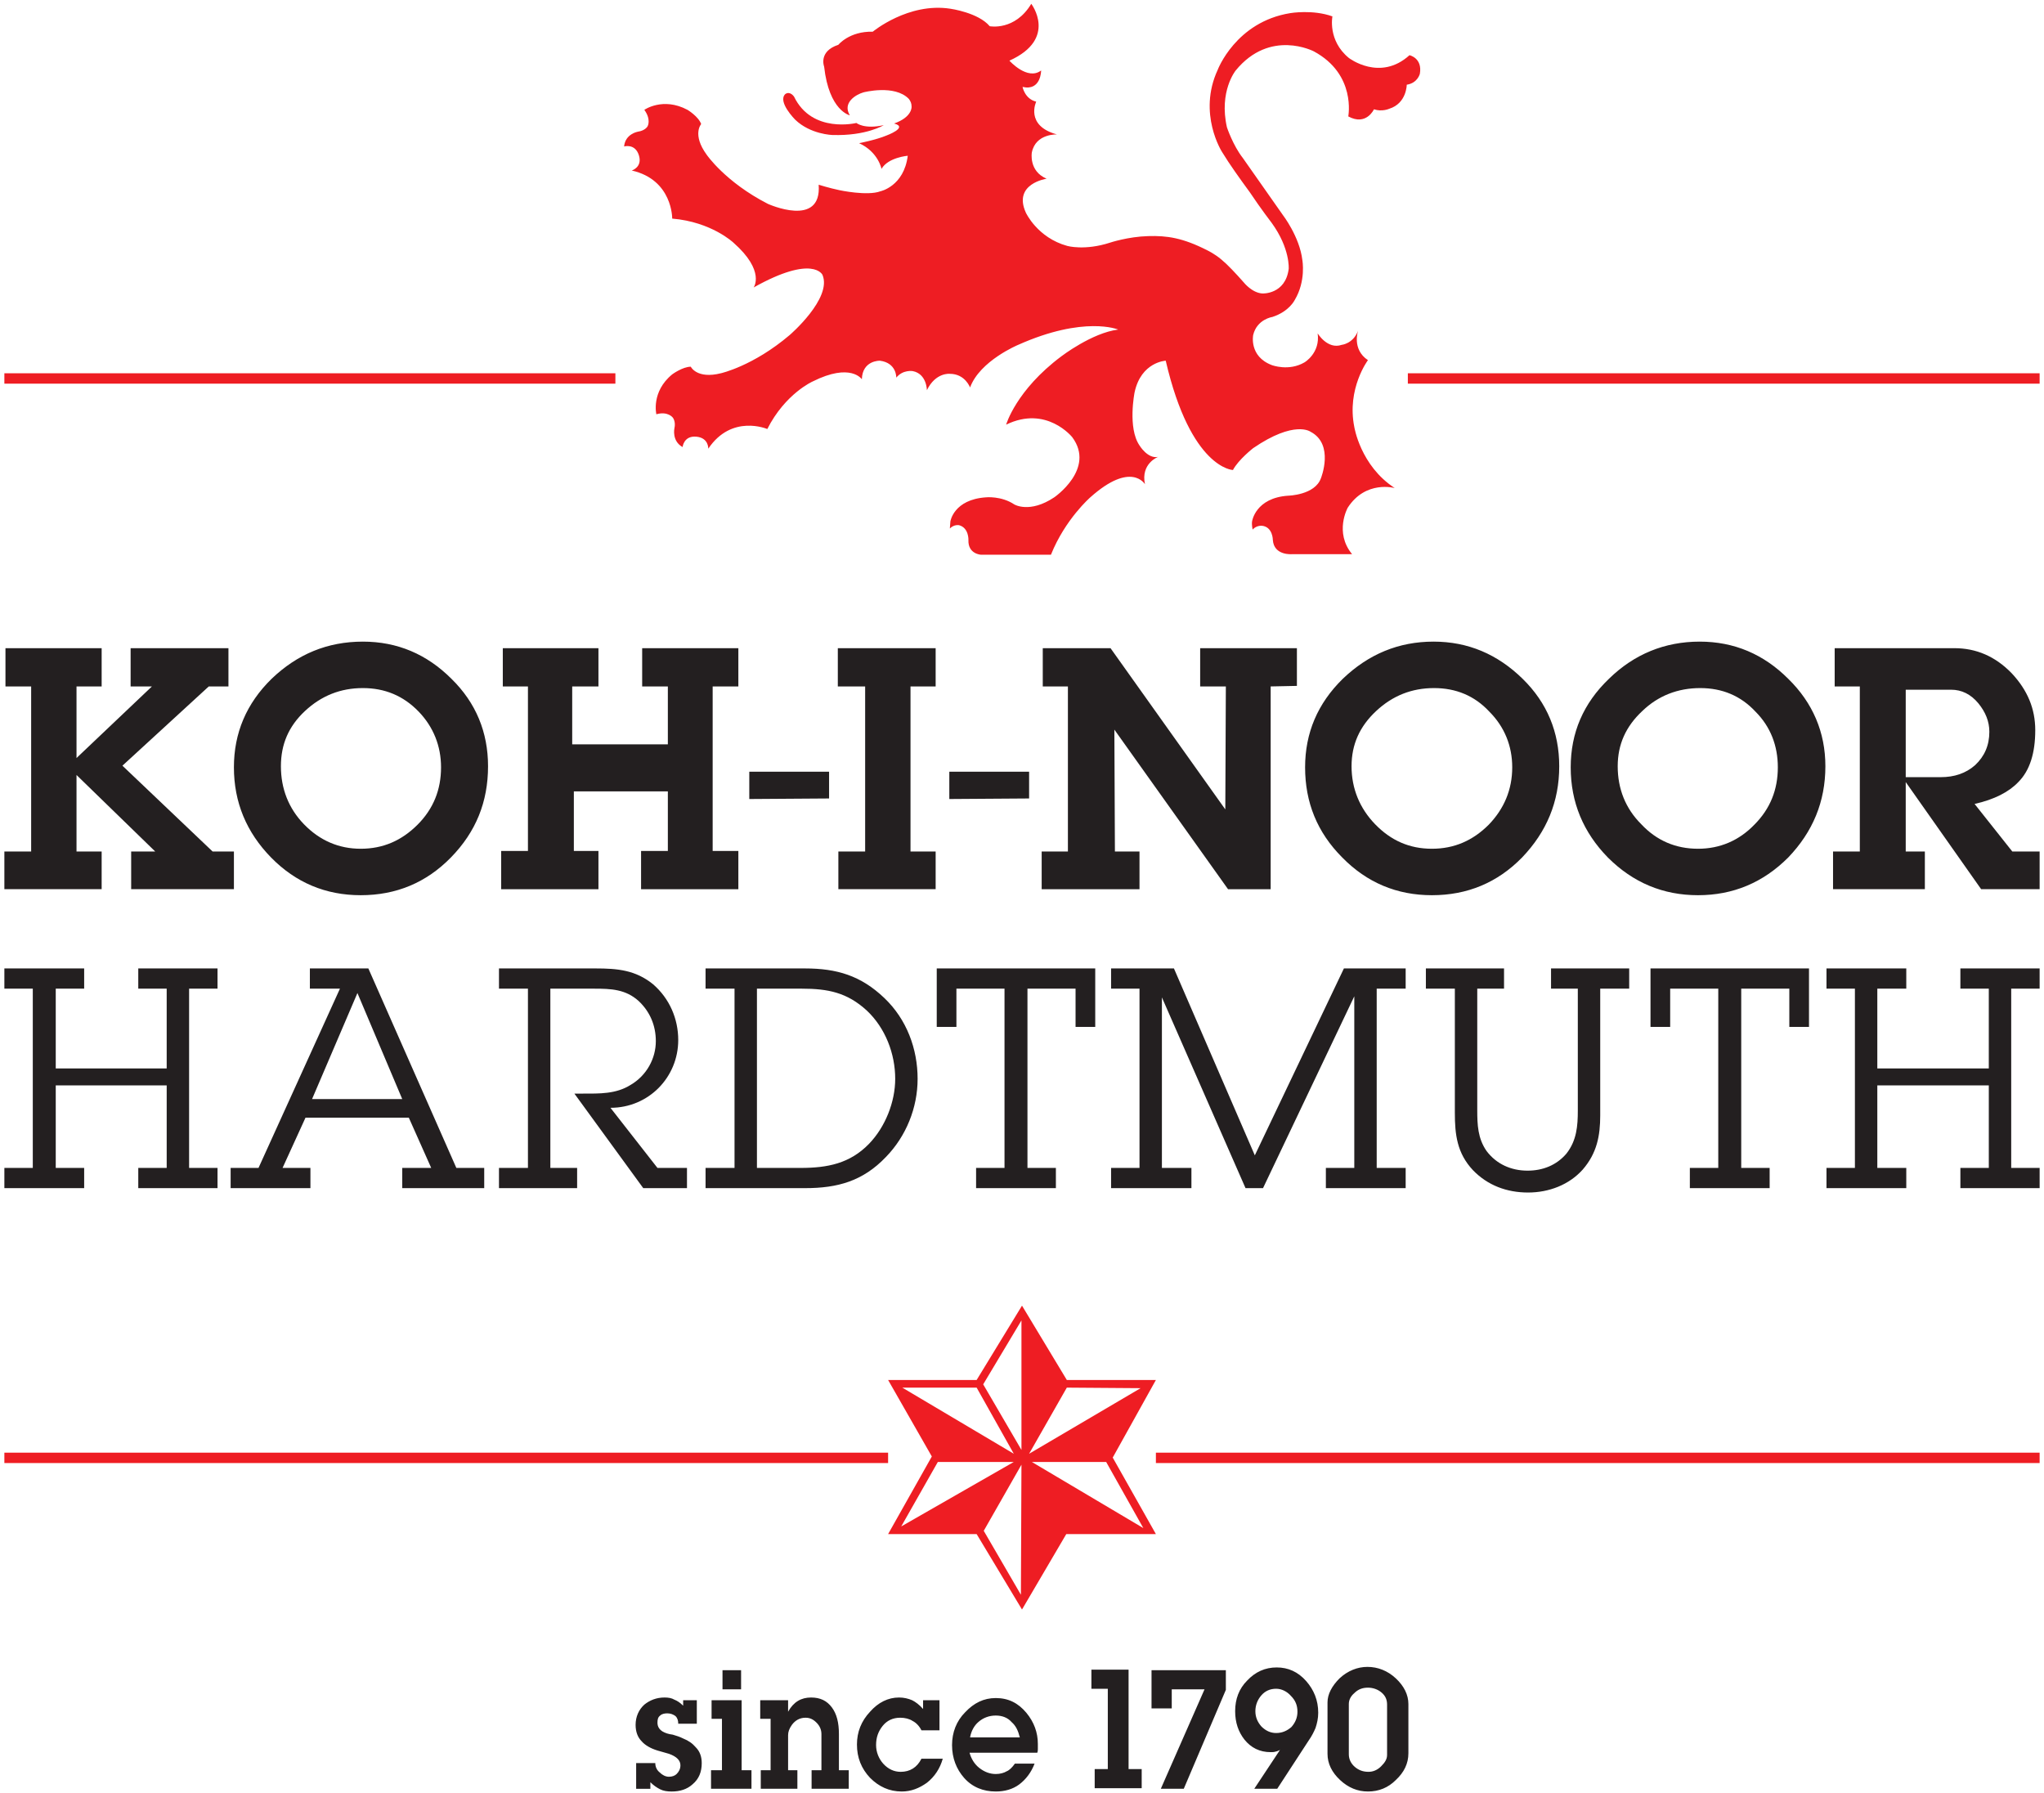
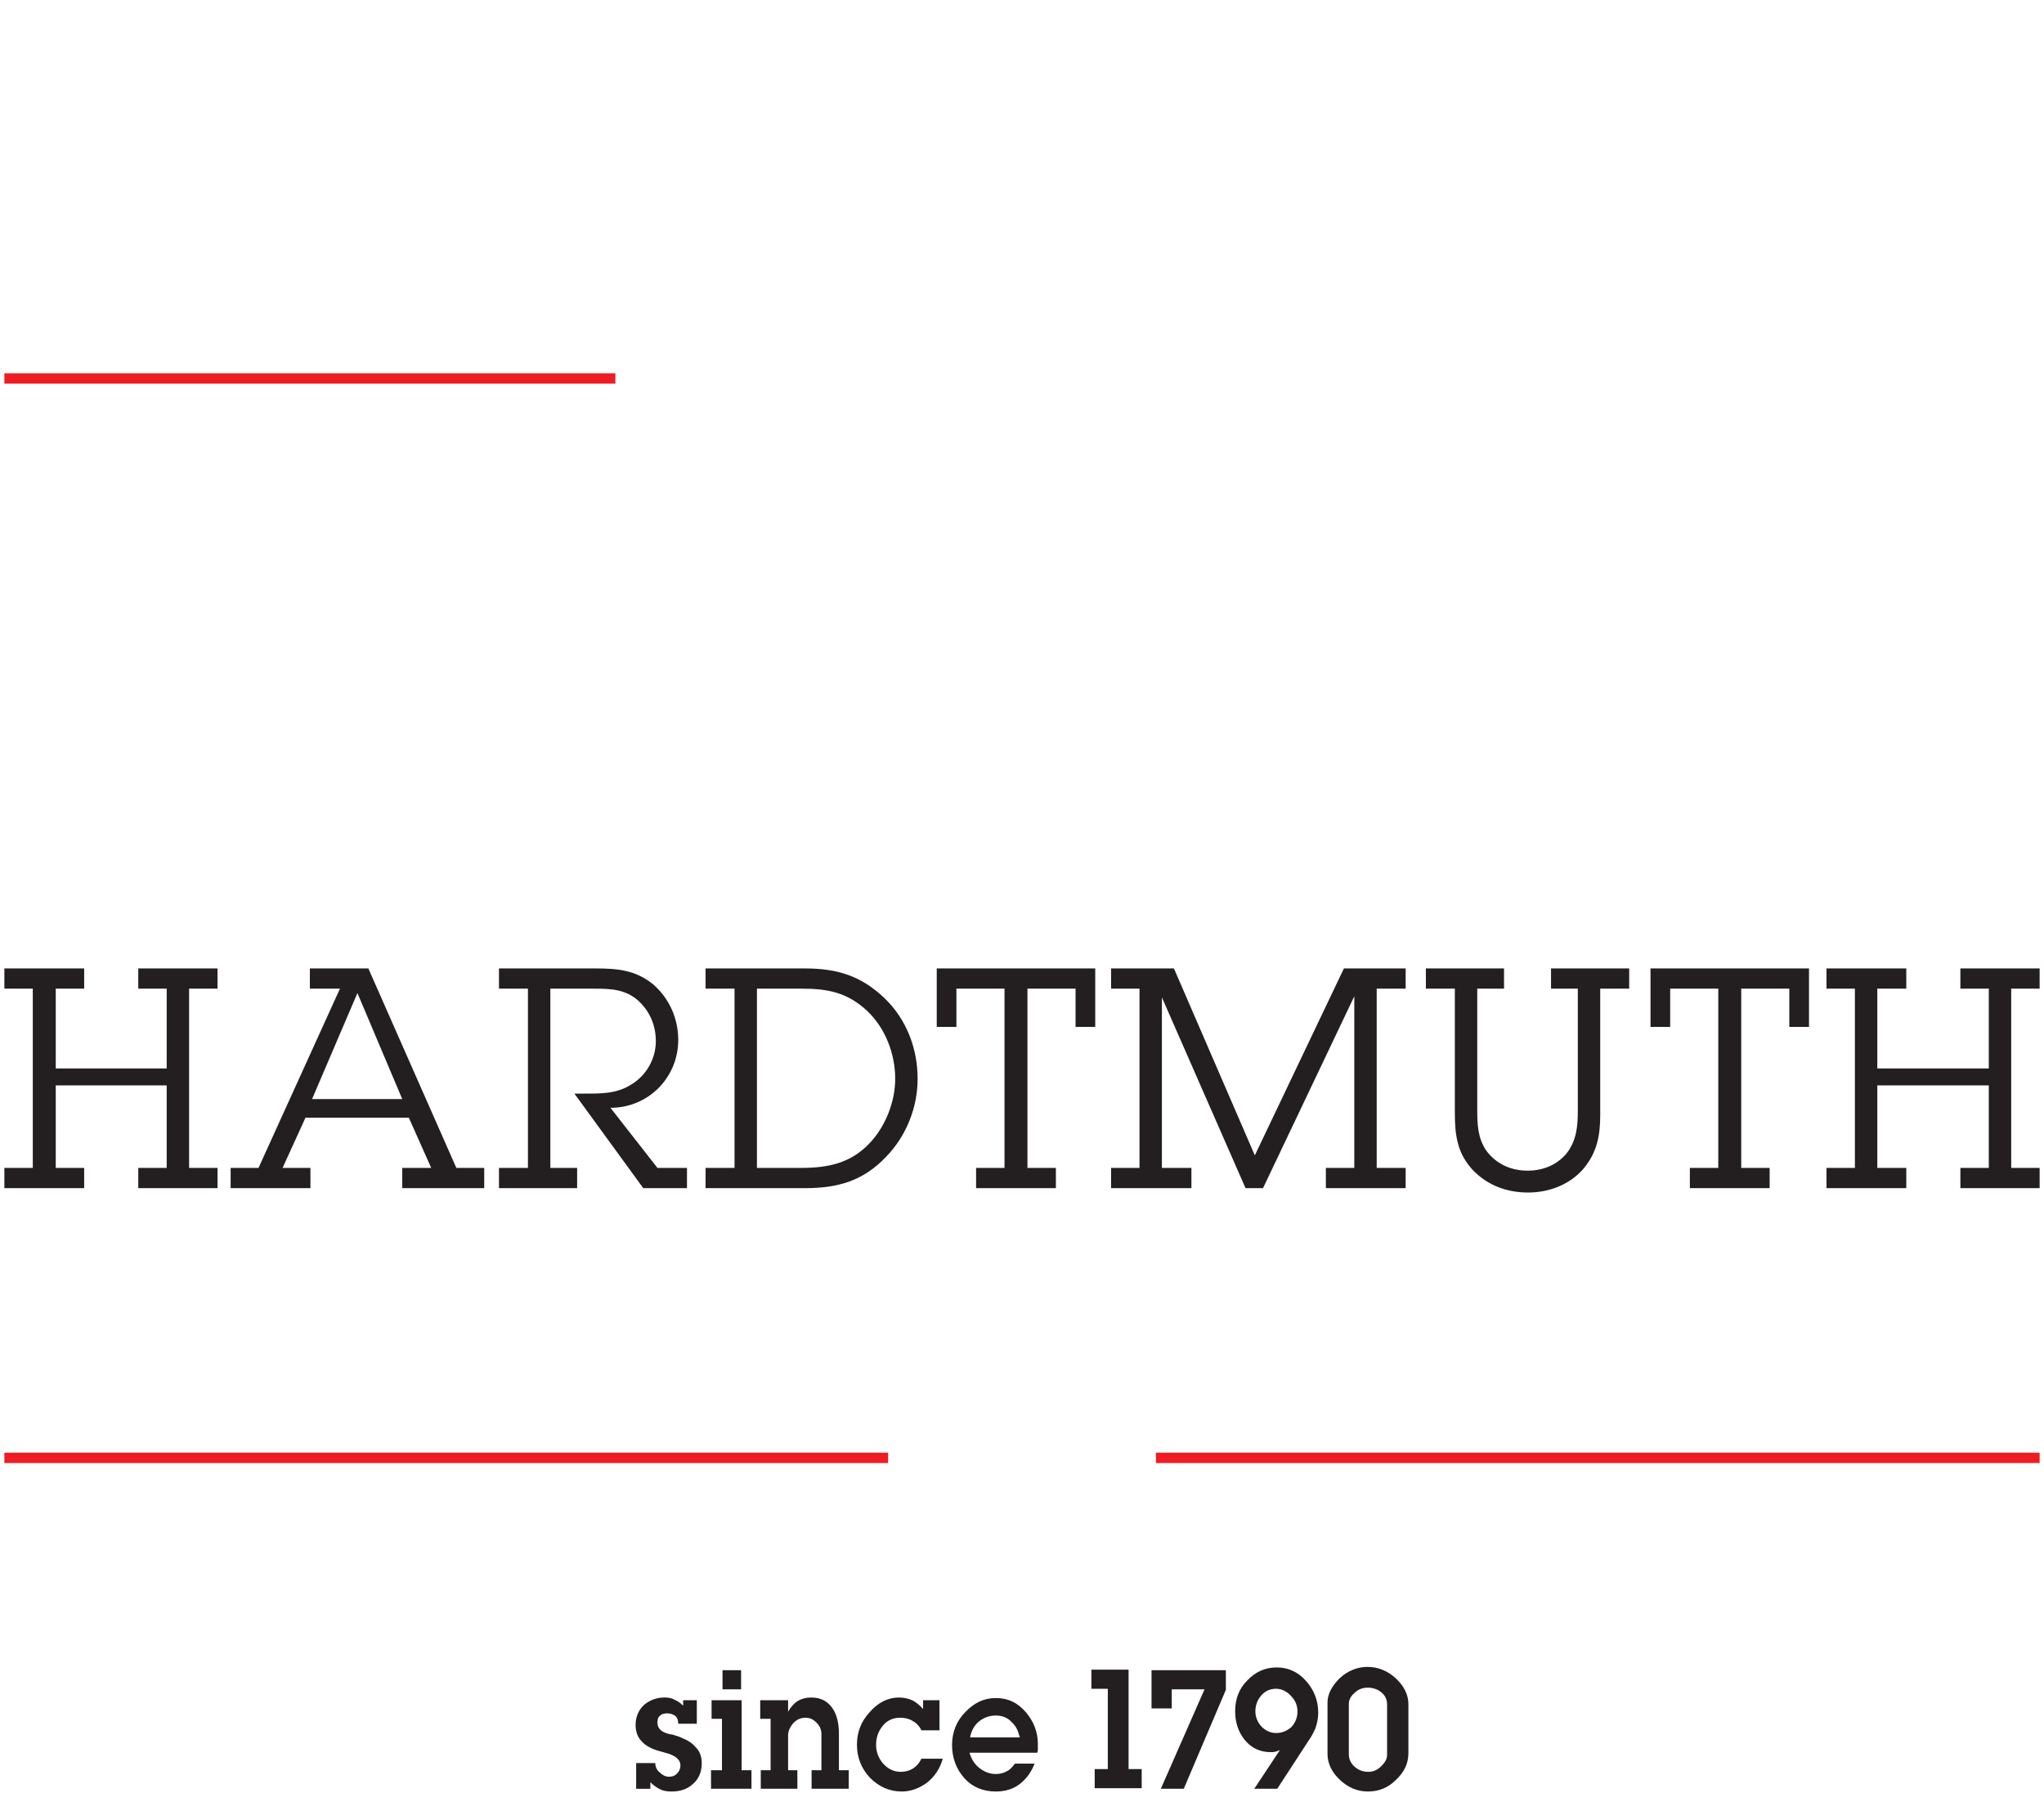
<svg xmlns="http://www.w3.org/2000/svg" width="374" height="328" fill="none">
  <path d="M30.5 195.5H10.2v-14.6h5.2v-3.7H.8v3.7H6v32.8H.8v3.7h14.6v-3.7h-5.2v-15.1h20.3v15.1h-5.2v3.7h14.5v-3.7h-5.2v-32.8h5.2v-3.7H25.3v3.7h5.2v14.6zm58.1 21.9v-3.7h-5.1l-16.1-36.5H56.7v3.7h5.5l-14.9 32.8h-5.1v3.7h14.6v-3.7h-5.1l4.2-9.2h18.9l4.1 9.2h-5.3v3.7h15zm-15-16.3H57.1l8.3-19.4 8.2 19.4zm52.1 12.6h-5.4l-8.6-11c7 0 12.4-5.6 12.4-12.4 0-3.9-1.6-7.6-4.6-10.2-3.2-2.6-6.5-2.9-10.5-2.9H91.3v3.7h5.3v32.8h-5.3v3.7h14.3v-3.7h-4.9v-32.8h8c3.1 0 5.8.1 8.2 2.3 2 1.9 3.1 4.4 3.1 7.3 0 3.2-1.7 6.3-4.6 8-2.7 1.7-5.7 1.6-8.8 1.6h-1.5l12.6 17.3h8v-3.7zm8.7 0h-5.3v3.7h18.2c6 0 10.6-1.3 14.8-5.7 3.7-3.8 5.8-9 5.8-14.3 0-5.5-2-10.9-6.1-14.8-4.3-4.1-8.7-5.4-14.5-5.4h-18.2v3.7h5.3v32.8zm4.1 0v-32.8h8.2c4.8 0 8.3.7 11.9 4 3.4 3.2 5.2 7.9 5.2 12.5 0 4.2-1.8 8.8-4.8 11.9-3.5 3.6-7.6 4.4-12.5 4.4h-8zm49.5-32.8h8.8v7h3.6v-10.7h-29v10.7h3.6v-7h8.8v32.8h-5.2v3.7h14.6v-3.7H188v-32.8zm24.6 1.6l15.3 34.9h3.2l16.7-35.1v31.4h-5.2v3.7h14.6v-3.7h-5.3v-32.8h5.3v-3.7h-11.3l-16.3 34.2-14.8-34.2h-11.5v3.7h5.2v32.8h-5.2v3.7H218v-3.7h-5.4v-31.2zm80.2-1.6h5.3v-3.7h-14.3v3.7h4.9v22.3c0 2.8-.2 5.5-2.1 7.9-1.8 2.1-4.3 3.1-7.1 3.1-3 0-5.7-1.2-7.5-3.6-1.6-2.3-1.7-4.8-1.7-7.5v-22.2h4.9v-3.7h-14.3v3.7h5.3v22.7c0 4 .4 7.4 3.3 10.5 2.7 2.8 6.2 4.1 10.1 4.1 3.8 0 7.5-1.4 10-4.2 2.6-3 3.2-6.2 3.2-9.9v-23.2zm25.8 0h8.8v7h3.6v-10.7h-29v10.7h3.6v-7h8.8v32.8h-5.2v3.7h14.6v-3.7h-5.2v-32.8zm45.3 14.6h-20.4v-14.6h5.3v-3.7h-14.6v3.7h5.2v32.8h-5.2v3.7h14.6v-3.7h-5.3v-15.1h20.4v15.1h-5.2v3.7h14.5v-3.7H368v-32.8h5.2v-3.7h-14.5v3.7h5.2v14.6z" fill="#231F20" />
-   <path d="M190.5 12.9s0 3.8-3.4 3c0 0 .4 2.2 2.5 2.7 0 0-2.1 4.4 3.8 6 0 0-3.9-.2-4.6 3.3 0 0-.6 3.4 2.7 4.8 0 0-6.2.9-3.8 6.2 0 0 2.1 4.6 7.6 6.1 0 0 3.2.9 7.8-.6 0 0 3.3-1.1 7-1.2 3.4-.1 6.3.3 10.8 2.6 0 0 1.3.6 2.6 1.7 1.1.9 2.6 2.5 4.1 4.2 0 0 1.5 1.9 3.4 2 0 0 4.2.2 4.8-4.5 0 0 .3-3.7-3.1-8.4 0 0-2-2.6-4-5.6-1.9-2.6-3.7-5.1-5.1-7.4 0 0-4.5-7-.8-15 0 0 3.3-8.8 13.3-10.4 0 0 4.1-.7 7.7.6 0 0-.9 4.4 3 7.6 0 0 5.7 4.4 11.1-.5 0 0 2.4.5 1.9 3.4 0 0-.4 1.7-2.4 2 0 0 0 3.4-3.2 4.4 0 0-1.3.6-2.8.1 0 0-1.4 3.1-4.7 1.3 0 0 1.5-7.7-6.3-11.9 0 0-8-4.2-14.3 3.5 0 0-3.1 3.8-1.6 10.4 0 0 1.1 3.3 2.9 5.6l7.3 10.4s3.1 4 3.6 8.3c0 0 .7 3.8-1.4 7.3 0 0-1 2.1-4.1 3.1 0 0-2.8.4-3.5 3.3 0 0-.8 3.9 3.4 5.5 0 0 3.1 1.2 6-.5 0 0 2.9-1.7 2.4-5.3 0 0 1.8 3 4.4 2.1 0 0 2.1-.2 3-2.6 0 0-1.2 3.4 1.8 5.4 0 0-3.9 5.2-2.5 12.2 0 0 1.1 7.1 7.4 11.2 0 0-5.3-1.5-8.6 3.6 0 0-2.5 4.5.8 8.5h-11s-3.3.3-3.5-2.6c0 0 0-2.4-2-2.6 0 0-1-.1-1.7.7 0 0-.2-.9-.1-1.5 0 0 .6-4.3 6.6-4.7 0 0 4.9-.1 6-3.2 0 0 2.5-6.2-1.9-8.5 0 0-2.9-2.2-10.5 3 0 0-2.7 2.1-3.7 4 0 0-7.7-.2-12.3-20 0 0-4.5.2-5.7 5.8 0 0-1.3 6.5.9 9.7 0 0 1.5 2.5 3.4 2.1 0 0-3.2 1.2-2.4 5 0 0-2.5-4.3-10 2.4 0 0-4.6 4-7.2 10.5h-12.8s-2.4-.1-2.3-2.7c0 0 .1-2.2-1.7-2.7 0 0-.9-.2-1.7.6l.1-1.3s.6-4 6.5-4.4c0 0 2.8-.3 5.2 1.3 0 0 2.8 1.7 7.3-1.3 0 0 7.6-5.2 3.3-11 0 0-4.7-5.9-12.1-2.3 0 0 1.8-6.3 10.1-12.5 0 0 5.6-4.3 10.4-4.9 0 0-6.2-2.6-18.3 2.8 0 0-7 2.9-8.8 7.8 0 0-.9-2.5-3.7-2.5 0 0-2.6-.3-4.2 3 0 0 0-3-2.6-3.5 0 0-1.8-.3-3 1.2 0 0 .1-2.7-3-3.1 0 0-3.2-.1-3.3 3.4 0 0-2-3.1-9 .4 0 0-5 2.2-8.3 8.7 0 0-6.5-2.8-10.8 3.6 0 0 .1-2-2.2-2.2-2.3-.2-2.5 1.9-2.5 1.9-2-1.1-1.5-3.4-1.5-3.4.3-1.3-.3-2-.3-2s-.9-1.2-3-.6c0 0-1-4.1 2.9-7.3 0 0 1.9-1.4 3.4-1.4 0 0 1.1 2.3 5.5 1.2 0 0 5.9-1.3 12.6-7 0 0 7.8-6.7 6-11 0 0-1.7-3.8-12.6 2.3 0 0 2.2-3-3.7-8.2 0 0-4-3.8-11.2-4.4 0 0 .1-7.1-7.4-8.8 0 0 2-.6 1.3-2.8-.7-2.2-2.7-1.6-2.7-1.6.2-2.3 2.5-2.7 2.5-2.7 1.4-.2 1.8-1 1.8-1s.7-1.2-.6-3c0 0 3.4-2.4 7.9 0 0 0 2 1.2 2.5 2.6 0 0-1.7 1.9 1 5.6 0 0 3.4 5 11.2 9 0 0 9.9 4.5 9.3-3.5 0 0 1.9.6 3.8 1 0 0 5.1 1.1 7.5.2 0 0 4.3-.9 5-6.5 0 0-3.6.3-4.8 2.4 0 0-.6-3.1-4.1-4.7 0 0 3.1-.6 5-1.4 0 0 4.1-1.5 1.4-2.2 3.4-1.2 3.2-3.1 3.2-3.1 0-.6-.2-1-.5-1.4-2.6-2.7-8.3-1.2-8.3-1.2-1.4.4-3.9 1.9-2.5 4.2 0 0-3.8-.8-4.7-8.9 0 0-1.1-2.8 2.6-4 0 0 2-2.5 6.3-2.4 0 0 6.5-5.4 14.2-4.2 0 0 5.1.7 7.2 3.2 0 0 4.6.9 7.6-4.1 0 0 4.9 6.4-4 10.4 0 0 3.3 3.7 5.8 1.8z" fill="#EE1D23" />
-   <path d="M161.7 22.9c-3.6.8-5-.4-5-.4s-8.1 2-11.4-4.8c0 0-.7-1.1-1.6-.5-1.5 1.4 1.8 4.7 1.8 4.7 2.8 2.7 6.8 2.8 6.8 2.8 6.2.2 9.4-1.8 9.4-1.8zm47.5 256.7l-20.4-12.1h13.6l6.8 12.1zm-14-25.7l13.5.1-20.4 12 6.9-12.1zm-8.3 11.4l-7-12 7-11.7v23.7zm-.1 26.5l-6.8-11.7 6.9-12.1-.1 23.8zm-21.9-12.5l6.7-11.8h13.9l-20.6 11.8zm.2-25.4h13.6l6.8 12.1-20.4-12.1zm46.4-1.4h-16.3l-8.2-13.6-8.3 13.6h-16.2l8 14-8 14.2h16.2l8.3 13.8 8.1-13.8h16.4l-7.9-14 7.9-14.2z" fill="#EE1D23" />
  <path d="M128.4 322.6c0 1.6-.5 2.9-1.7 3.9-1 .9-2.3 1.3-3.8 1.3-.8 0-1.5-.1-2.1-.4-.6-.3-1.2-.7-1.8-1.3v1.2h-2.6v-4.7h3.5c0 .7.3 1.3.8 1.7.5.5 1.1.8 1.7.8.6 0 1.1-.2 1.4-.5.4-.4.7-.9.7-1.6 0-.9-.7-1.6-2.1-2.1l-2.1-.6c-1.3-.4-2.3-1-2.9-1.7-.7-.7-1.1-1.7-1.1-3 0-1.5.6-2.8 1.6-3.7 1-.8 2.2-1.3 3.7-1.3.7 0 1.3.1 1.8.4.5.2 1 .5 1.6 1.1v-1h2.5v4.3h-3.4c0-.5-.1-1-.5-1.4-.4-.3-.9-.5-1.5-.5-.5 0-1 .1-1.3.4-.4.3-.5.7-.5 1.3 0 .7.3 1.2.9 1.6.5.3 1.1.5 1.9.6.7.2 1.3.4 1.9.7 1 .4 1.7.9 2.3 1.6.8.8 1.1 1.8 1.1 2.9zm3.8-13.5h3.4v-3.5h-3.4v3.5zm-2 2v3.4h1.9v9.4h-2v3.4h7.4v-3.4h-1.8v-12.8h-5.5zm25.1 16.2h-6.8v-3.4h1.8v-6.6c0-.8-.3-1.5-.9-2.1-.6-.6-1.2-.9-2-.9-1.1 0-1.9.5-2.5 1.3-.5.7-.7 1.3-.7 1.9v6.4h1.7v3.4h-6.7v-3.4h1.8v-9.4h-1.9v-3.4h5.1v2.1c1-1.8 2.4-2.6 4.2-2.6 1.7 0 2.9.6 3.8 1.8.9 1.2 1.3 2.8 1.3 4.9v6.6h1.8v3.4zm17.2-5.5c-.5 1.8-1.5 3.3-2.9 4.4-1.4 1-2.9 1.6-4.6 1.6-2.3 0-4.2-.9-5.8-2.5-1.6-1.7-2.4-3.7-2.4-6.1 0-2.3.8-4.3 2.4-6 1.5-1.7 3.3-2.6 5.3-2.6.9 0 1.7.2 2.4.5.6.3 1.3.8 2 1.6v-1.6h3v5.5h-3.3c-.4-.8-1-1.4-1.6-1.7-.6-.4-1.4-.6-2.3-.6-1.3 0-2.4.5-3.2 1.5-.8 1-1.2 2.1-1.2 3.5 0 1.3.5 2.5 1.3 3.4.9 1 2 1.5 3.2 1.5 1.7 0 3-.8 3.8-2.4h3.9zm14.1-3.9c-.3-1.2-.7-2.1-1.5-2.8-.7-.8-1.7-1.2-2.9-1.2s-2.3.4-3.2 1.2c-.7.6-1.3 1.6-1.5 2.8h9.1zm3.3 1.2v.9c0 .2 0 .4-.1.7h-12.4c.3 1.1.9 2.1 1.8 2.8.9.7 1.9 1.1 3 1.1.8 0 1.5-.2 2-.5.5-.2 1-.7 1.5-1.4h3.6c-.6 1.6-1.6 2.9-2.8 3.8-1.2.9-2.7 1.3-4.3 1.3-2.3 0-4.3-.8-5.8-2.5-1.4-1.6-2.2-3.6-2.2-6 0-2.3.8-4.4 2.4-6 1.6-1.7 3.4-2.6 5.6-2.6 2.3 0 4.1.9 5.6 2.7 1.4 1.7 2.1 3.6 2.1 5.7zm9.8-13.6v3.5h3v14.7h-2.4v3.5h8.6v-3.5h-2.4v-18.2h-6.8zm11 .1v7h3.7v-3.5h6l-8 18.2h4.2l7.7-18.1v-3.6h-13.6zm26.7 7.6c0-1.2-.4-2.1-1.2-2.9-.7-.8-1.7-1.3-2.7-1.3-1.1 0-2 .4-2.7 1.2-.7.8-1.1 1.8-1.1 2.9 0 1.1.4 2 1.1 2.8.8.8 1.7 1.2 2.7 1.2 1.1 0 2-.4 2.8-1.1.7-.8 1.1-1.7 1.1-2.8zm3.8.2c0 1-.2 1.9-.5 2.8-.3.7-.7 1.5-1.2 2.2l-5.8 8.9h-4.2l4.7-7.1c-.4.2-.7.3-.8.3-.3.1-.6.1-.9.1-2 0-3.6-.8-4.8-2.3-1.1-1.4-1.7-3.1-1.7-5.2 0-2.2.7-4.1 2.2-5.6 1.5-1.6 3.3-2.4 5.4-2.4 2.1 0 3.9.8 5.4 2.5 1.4 1.6 2.2 3.5 2.2 5.8zm12.6 7.7v-9.2c0-.9-.3-1.6-1-2.2-.7-.6-1.6-.9-2.5-.9-1 0-1.8.3-2.5 1-.7.6-1 1.3-1 2v9.2c0 .9.4 1.7 1.1 2.3.7.6 1.5.9 2.5.9.8 0 1.6-.3 2.3-1 .7-.7 1.1-1.3 1.1-2.1zm3.9-.3c0 1.9-.8 3.5-2.3 4.9-1.4 1.4-3.1 2.1-5.1 2.1-1.9 0-3.6-.7-5.1-2.1-1.5-1.4-2.3-3-2.3-4.8v-9.4c0-1.5.8-3 2.2-4.4 1.5-1.4 3.3-2.1 5.1-2.1 1.9 0 3.7.7 5.2 2.1 1.5 1.4 2.3 3 2.3 4.7v9z" fill="#231F20" />
  <path d="M.8 267.7h161.7v-1.9H.8v1.9zm210.7 0h161.7v-1.9H211.5v1.9zM.8 70.2h111.8v-1.9H.8v1.9z" fill="#EE1D23" />
-   <path d="M151.7 141.2h-14.6v5l14.6-.1v-4.9zM42.8 155.8h-3.9l-16.5-15.7 15.8-14.5h3.6v-7H23.9v7h3.9L14 138.7v-13.1h4.6v-7H1v7h4.7v30.2H.8v6.9h17.8v-6.9H14v-14l14.4 14H24v6.9h18.8v-6.9zm39.8-31.6c-4.5-4.5-9.9-6.8-16.2-6.8-6.5 0-12 2.3-16.7 6.8-4.6 4.5-6.9 9.9-6.9 16.2 0 6.4 2.3 11.9 6.8 16.5s10 6.9 16.4 6.9c6.5 0 12-2.3 16.5-6.9 4.6-4.7 6.8-10.2 6.8-16.7 0-6.2-2.2-11.6-6.7-16zm-6.2 26.7c-2.9 2.9-6.3 4.4-10.4 4.4-4 0-7.5-1.5-10.4-4.5-2.8-2.9-4.2-6.5-4.2-10.6 0-4 1.4-7.3 4.4-10.1 3-2.8 6.5-4.2 10.6-4.2 4 0 7.4 1.4 10.2 4.3 2.7 2.8 4.1 6.3 4.1 10.2 0 4.1-1.4 7.6-4.3 10.5zm58.7 4.8h-4.7v-30.1h4.7v-7h-17.6v7h4.7v10.6h-17.5v-10.6h4.8v-7H92v7h4.6v30.1h-4.9v7h17.8v-7H105v-10.9h17.2v10.9h-4.9v7h17.8v-7zm36.1.1h-4.6v-30.2h4.6v-7h-17.9v7h5v30.2h-4.9v6.9h17.8v-6.9zm66.1-37.2h-17.7v7h4.7l-.1 22.5-21-29.5h-12.4v7h4.6v30.2h-4.8v6.9h17.9v-6.9H204l-.1-22.3 20.8 29.2h7.8v-37.1l4.8-.1v-6.9zm41.3 5.6c-4.6-4.5-10-6.8-16.3-6.8-6.4 0-11.9 2.3-16.6 6.8-4.6 4.5-6.9 9.9-6.9 16.2 0 6.4 2.2 11.9 6.8 16.5 4.5 4.6 10 6.9 16.4 6.9 6.5 0 12-2.3 16.5-6.9 4.5-4.7 6.8-10.2 6.8-16.7 0-6.2-2.2-11.6-6.7-16zm-6.2 26.7c-2.9 2.9-6.3 4.4-10.4 4.4-4.1 0-7.5-1.5-10.4-4.5-2.8-2.9-4.3-6.5-4.3-10.6 0-4 1.5-7.3 4.5-10.1s6.5-4.2 10.6-4.2c4 0 7.4 1.4 10.1 4.3 2.8 2.8 4.2 6.3 4.2 10.2 0 4.1-1.5 7.6-4.3 10.5zm54.8-26.7c-4.5-4.5-9.9-6.8-16.2-6.8-6.4 0-12 2.3-16.6 6.8-4.7 4.5-7 9.9-7 16.2 0 6.4 2.3 11.9 6.8 16.5 4.6 4.6 10.1 6.9 16.5 6.9s11.9-2.3 16.5-6.9c4.5-4.7 6.8-10.2 6.8-16.7 0-6.2-2.3-11.6-6.8-16zm-6.2 26.7c-2.8 2.9-6.3 4.4-10.3 4.4-4.1 0-7.6-1.5-10.4-4.5-2.9-2.9-4.3-6.5-4.3-10.6 0-4 1.5-7.3 4.5-10.1 2.9-2.8 6.5-4.2 10.6-4.2 4 0 7.4 1.4 10.1 4.3 2.8 2.8 4.1 6.3 4.1 10.2 0 4.1-1.4 7.6-4.3 10.5zm52.2 4.9h-5l-6.9-8.7c3.6-.8 6.3-2.2 8-4 2.1-2.1 3.1-5.3 3.1-9.5 0-3.9-1.4-7.3-4.3-10.4-3-3.1-6.5-4.6-10.5-4.6h-21.9v7h4.6v30.2h-4.9v6.9h16.8v-6.9h-3.5v-12.7l13.8 19.6h10.7v-6.9zM361.4 140c-1.7 1.5-3.8 2.2-6.3 2.2h-6.4v-16h8.3c1.9 0 3.6.8 5 2.5 1.3 1.6 2 3.3 2 5.2 0 2.5-.9 4.5-2.6 6.1zm-173.1 1.2h-14.6v5l14.6-.1v-4.9z" fill="#231F20" />
-   <path d="M257.6 70.2h115.6v-1.9H257.6v1.9z" fill="#EE1D23" />
</svg>